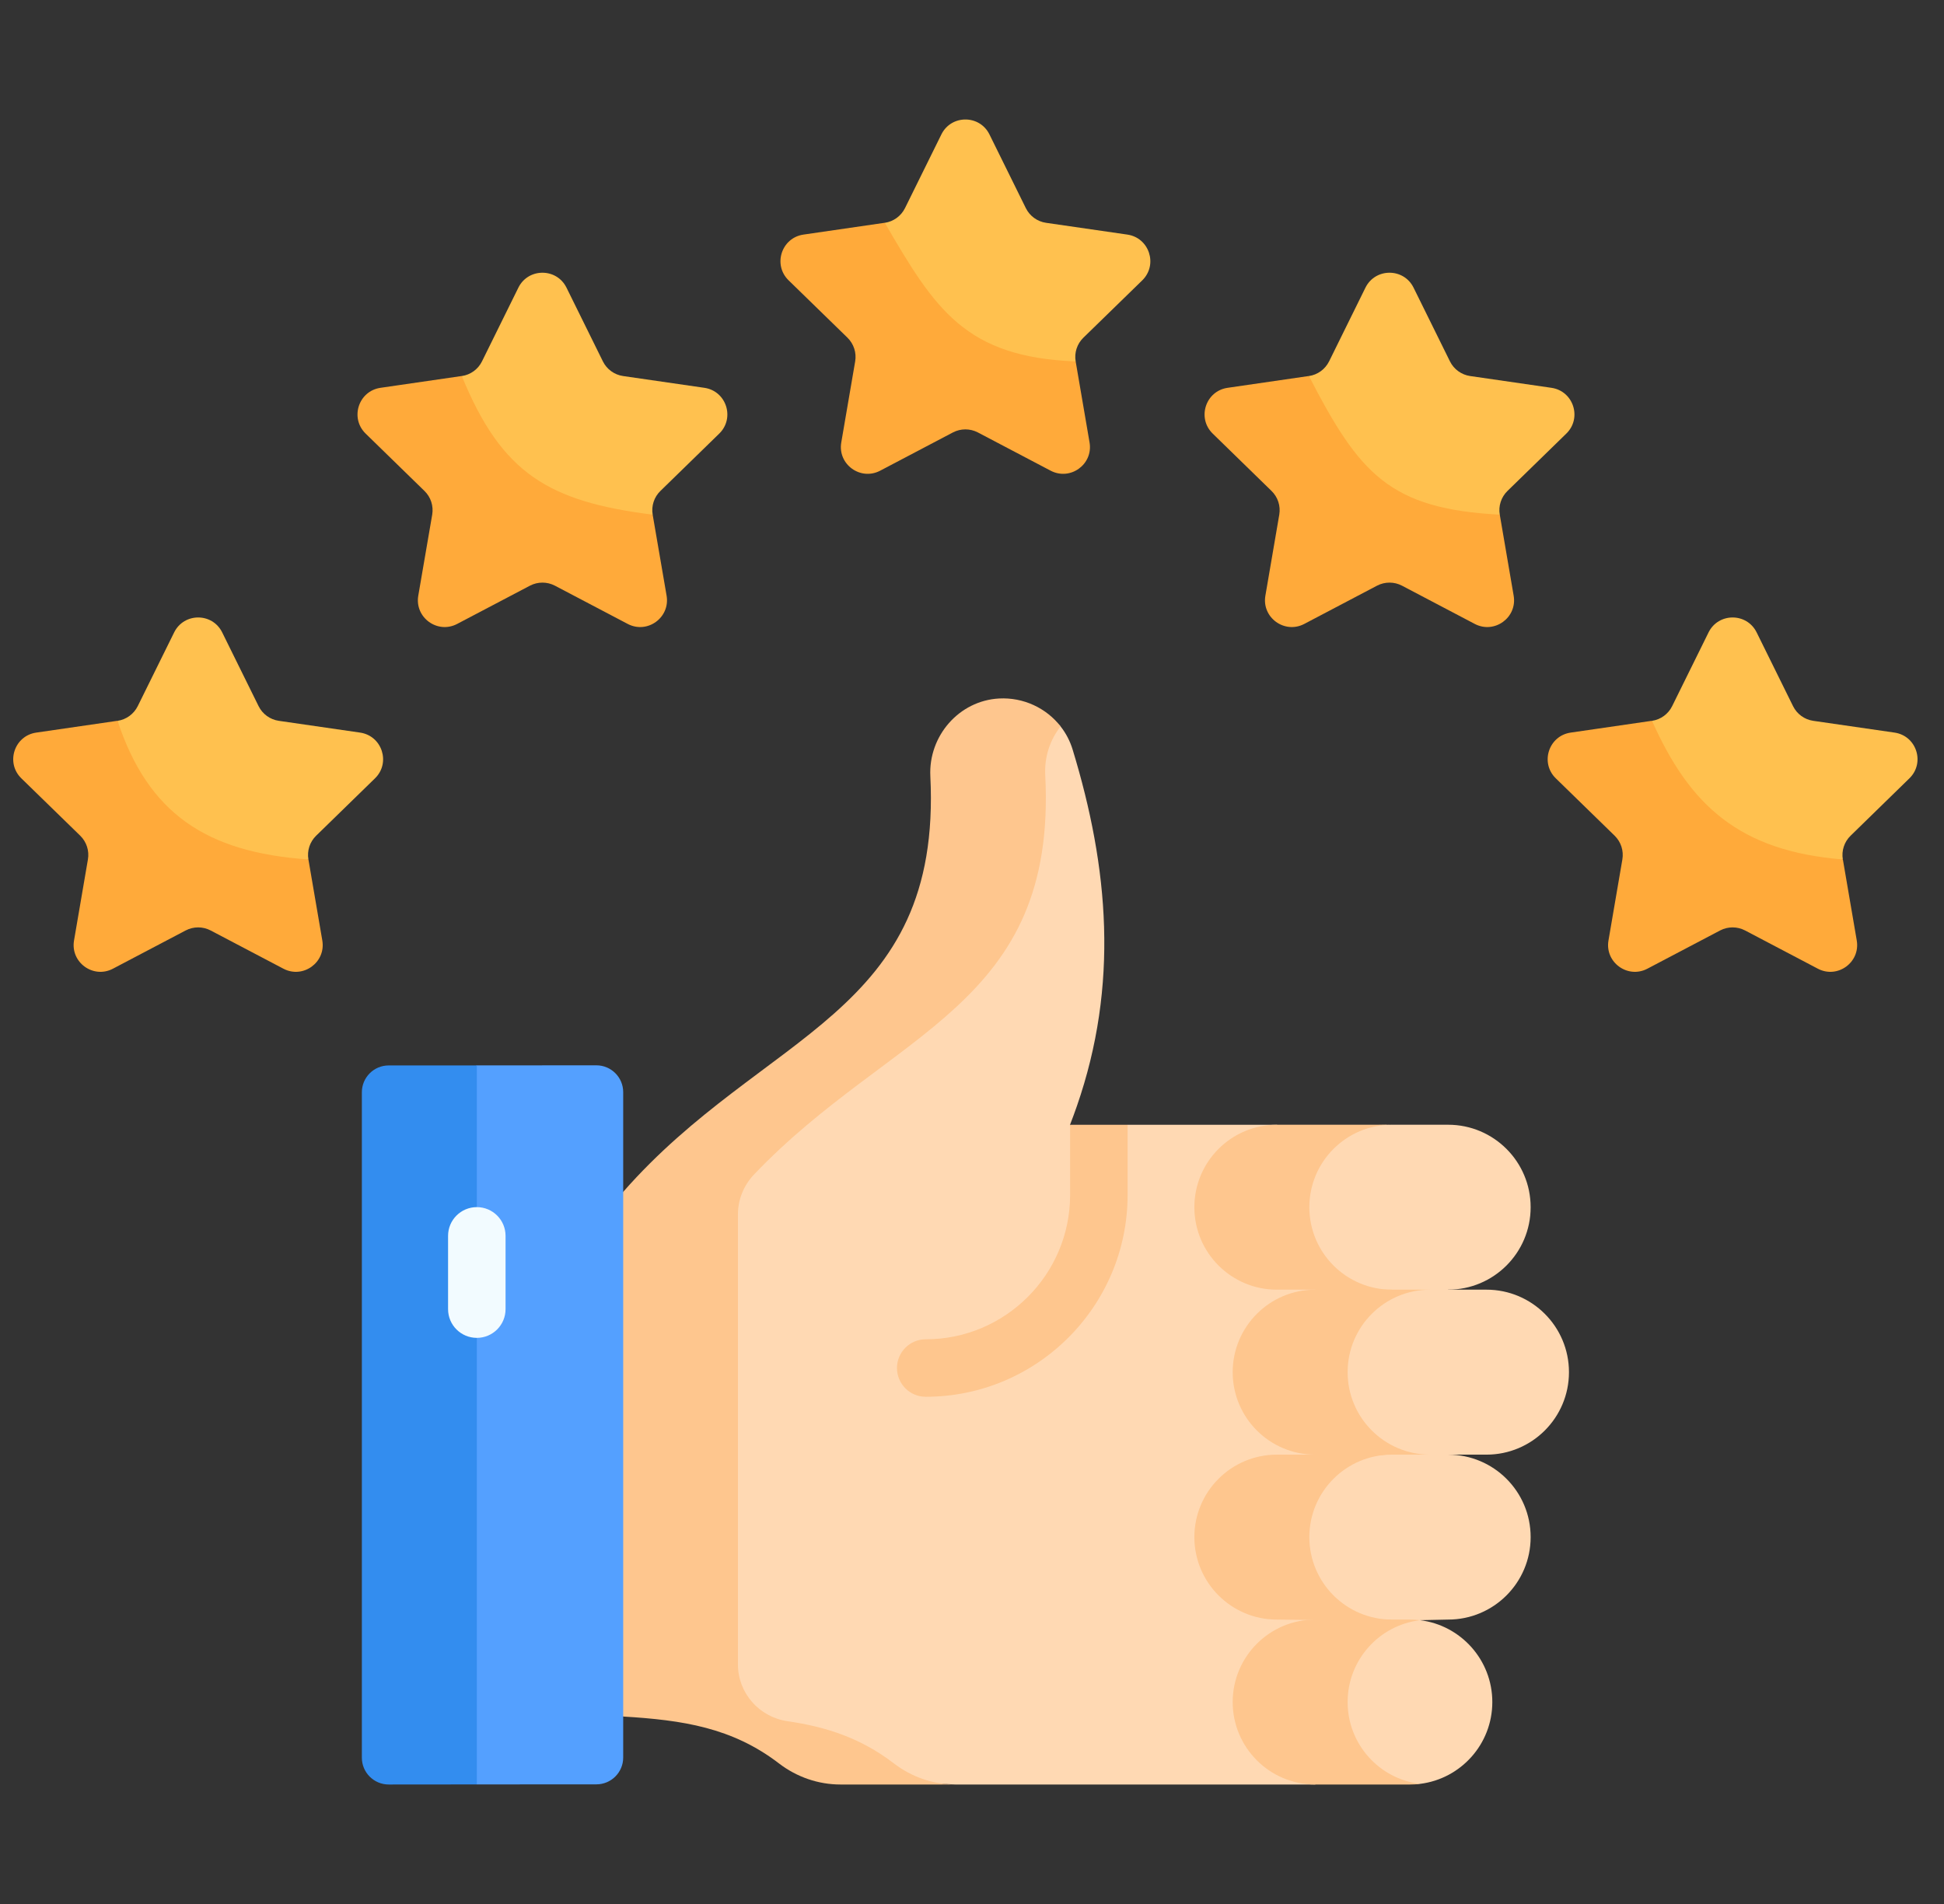
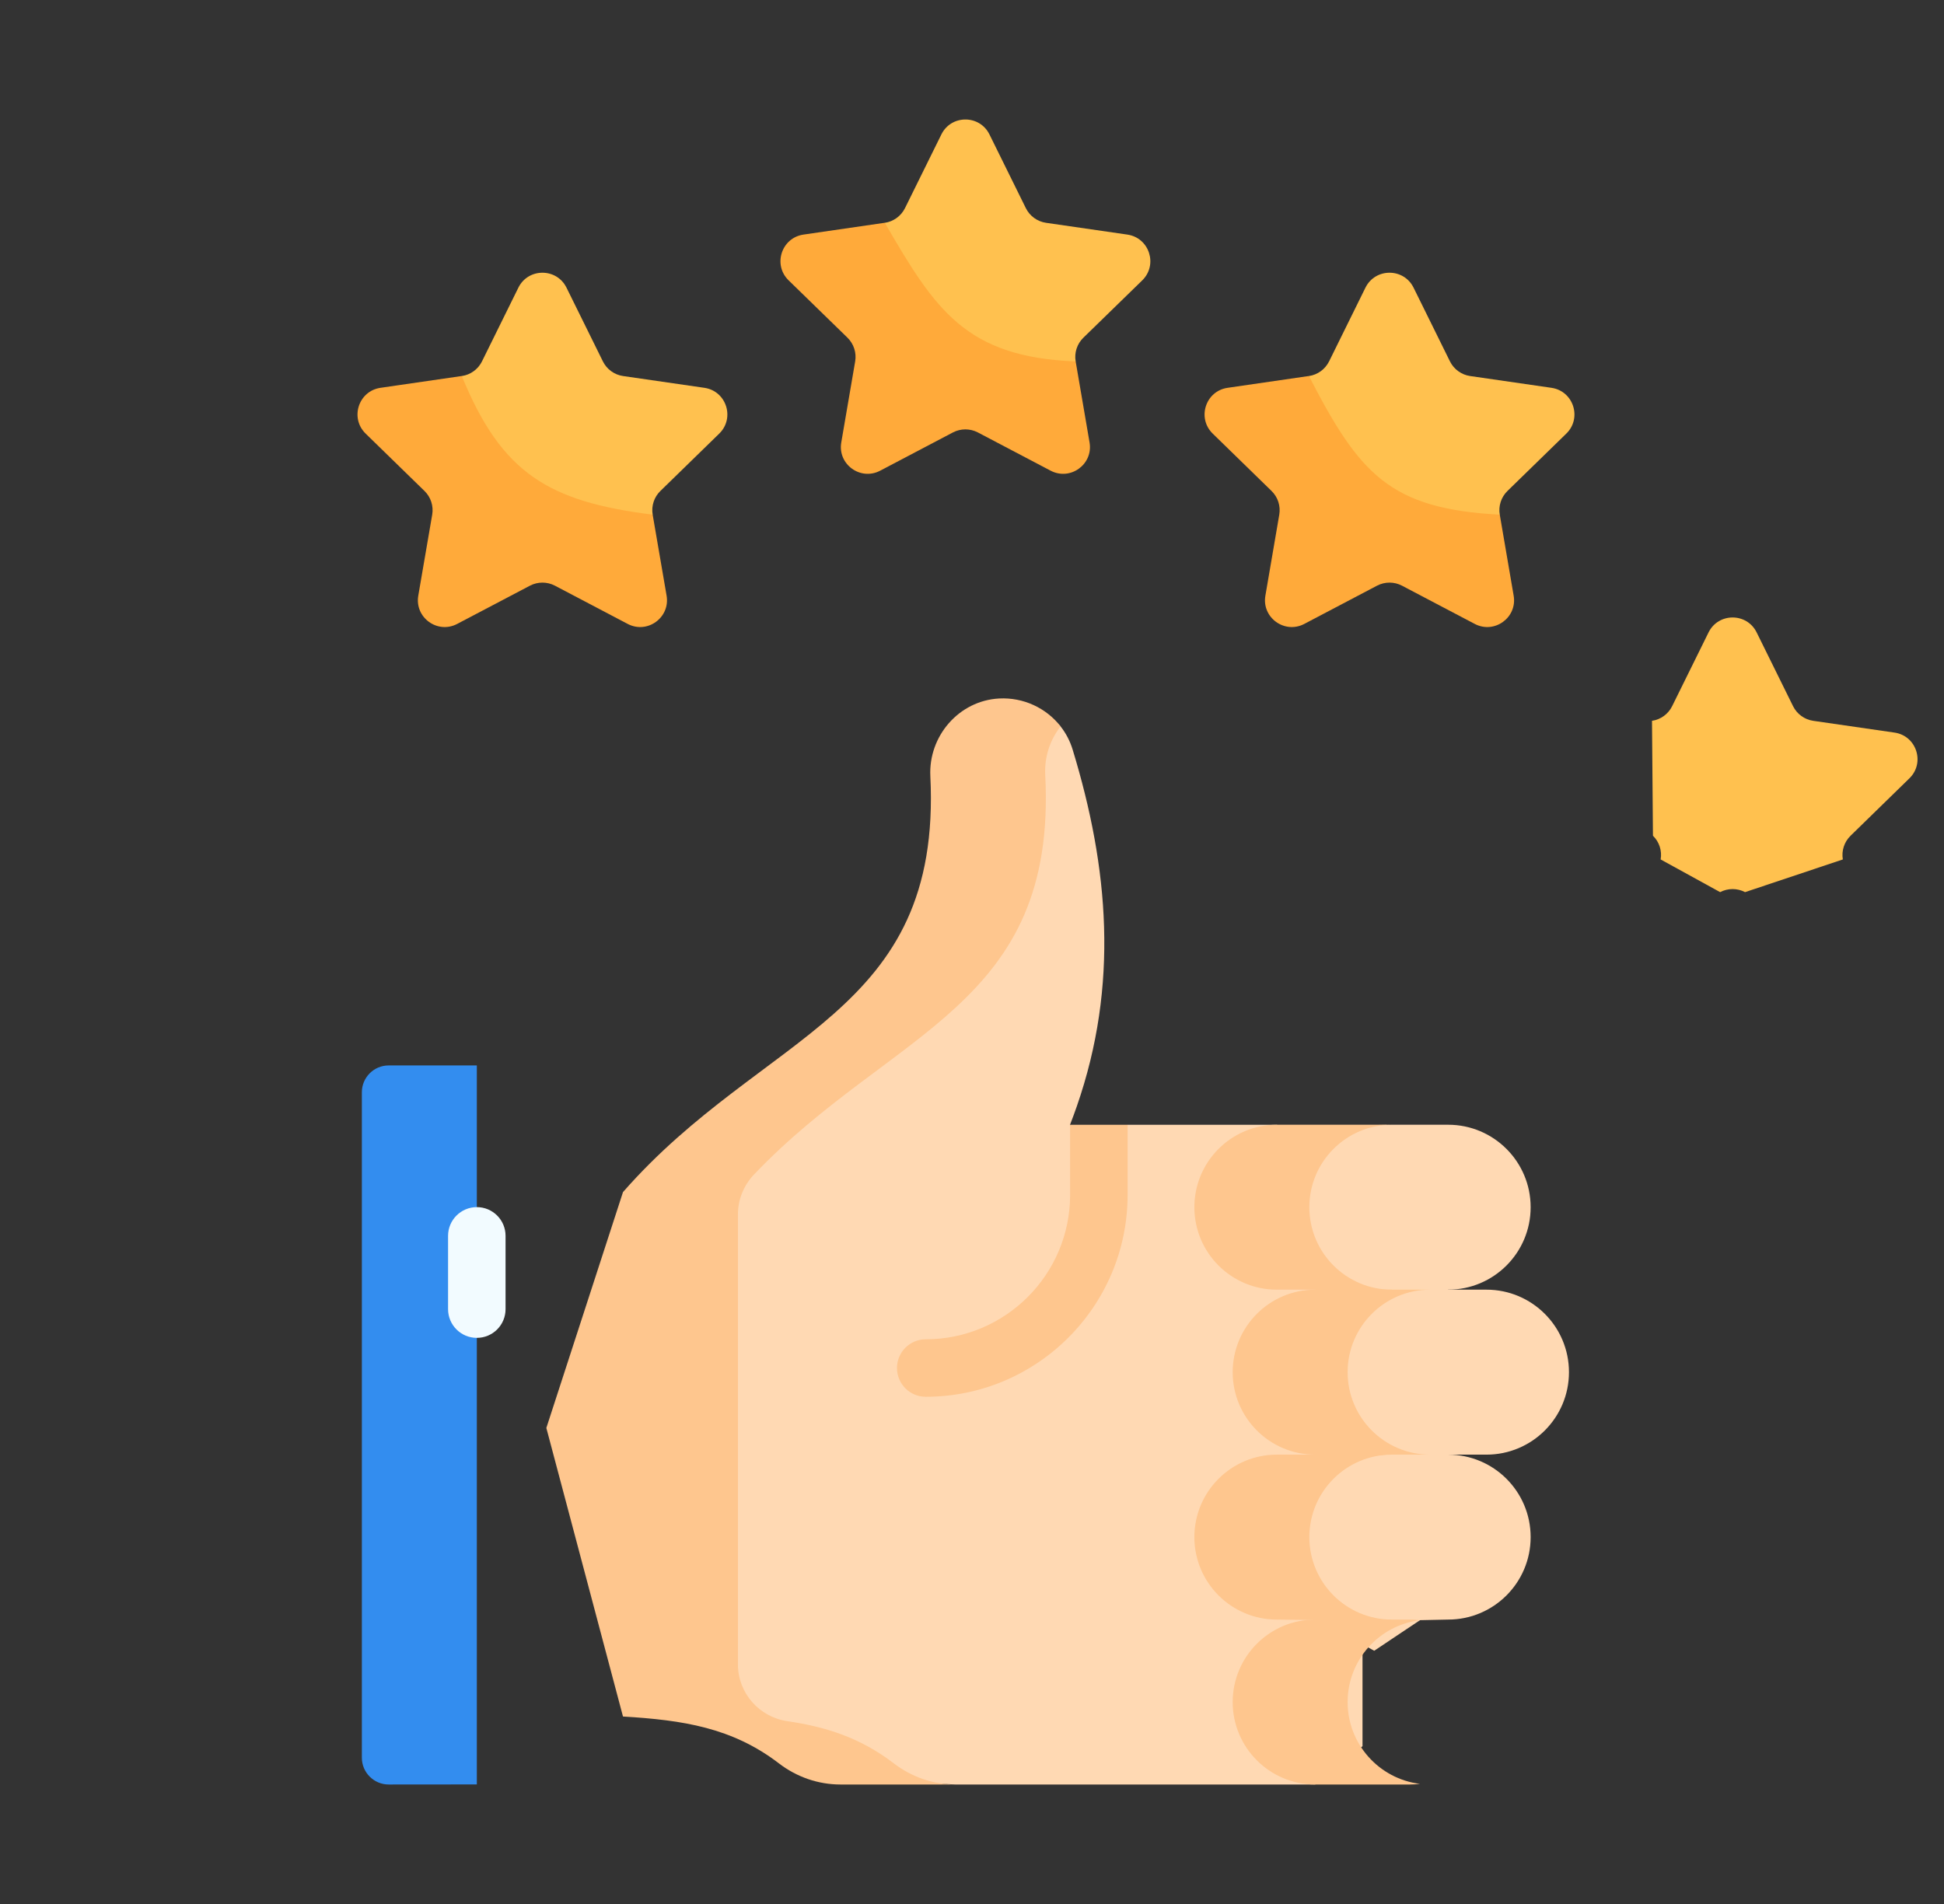
<svg xmlns="http://www.w3.org/2000/svg" width="49" height="48" viewBox="0 0 49 48" fill="none">
  <rect x="0" y="0" width="49" height="48" fill="#333333" stroke="none" />
  <g clip-path="url(#clip0_7616_389)">
    <path d="M34.343 29.322V44.022L33.15 44.988H24.082L22.15 44.892C21.588 44.892 21.046 44.798 20.599 44.456C19.424 43.555 18.18 42.398 16.669 42.308V30.054C20.224 25.992 24.73 25.609 24.414 19.539C24.36 18.489 26.392 17.876 26.733 18.313C26.867 18.484 26.971 18.681 27.037 18.898C27.945 21.875 28.205 24.831 27.142 27.89C27.089 28.042 27.033 28.195 26.974 28.347C26.973 28.35 26.971 28.353 26.971 28.356L27.682 29.322L28.422 28.356H32.185L34.343 29.322Z" fill="#FFD9B3" />
    <path d="M18.6 41.958V30.615C18.6 30.239 18.748 29.88 19.007 29.608C22.489 25.954 26.649 25.38 26.346 19.539C26.322 19.078 26.47 18.648 26.733 18.312C26.373 17.851 25.799 17.577 25.184 17.609C24.172 17.663 23.4 18.556 23.45 19.568C23.749 25.61 19.253 25.997 15.703 30.053L13.771 35.999L15.703 43.274C17.215 43.364 18.459 43.555 19.634 44.456C20.079 44.798 20.623 44.988 21.184 44.988H24.082C23.52 44.988 22.977 44.798 22.531 44.456C21.696 43.815 20.826 43.534 19.85 43.392C19.134 43.288 18.6 42.681 18.6 41.958Z" fill="#FEC68E" />
-     <path d="M15.032 44.984L12.019 44.986L10.087 44.022V27.826L12.019 26.859L15.031 26.857C15.405 26.857 15.708 27.16 15.708 27.533V44.309C15.708 44.682 15.405 44.984 15.032 44.984Z" fill="#54A0FF" />
    <path d="M12.019 26.86H9.797C9.424 26.86 9.121 27.163 9.121 27.536V44.312C9.121 44.685 9.424 44.988 9.798 44.988L12.019 44.986V26.86Z" fill="#338DEF" />
    <path d="M24.94 3.389L25.857 5.247C25.955 5.446 26.146 5.585 26.366 5.617L28.416 5.914C28.97 5.995 29.192 6.676 28.791 7.068L27.307 8.514C27.148 8.669 27.075 8.893 27.113 9.112L24.648 9.937C24.451 9.833 24.216 9.833 24.019 9.937L22.521 9.112C22.558 8.893 22.486 8.669 22.326 8.514L22.302 5.617C22.522 5.585 22.712 5.446 22.811 5.247L23.728 3.389C23.976 2.887 24.692 2.887 24.94 3.389Z" fill="#FFC14F" />
    <path d="M27.113 9.112L27.463 11.154C27.558 11.706 26.978 12.127 26.482 11.866L24.648 10.902C24.451 10.799 24.216 10.799 24.019 10.902L22.186 11.866C21.69 12.127 21.11 11.706 21.205 11.154L21.555 9.112C21.593 8.893 21.52 8.669 21.361 8.513L19.877 7.067C19.476 6.676 19.697 5.995 20.252 5.914L22.302 5.616C23.573 7.807 24.334 9.001 27.113 9.112Z" fill="#FFAA3A" />
    <path d="M14.279 7.252L15.196 9.11C15.294 9.309 15.484 9.448 15.705 9.48L17.755 9.777C18.309 9.858 18.53 10.54 18.129 10.931L16.646 12.377C16.486 12.532 16.414 12.756 16.451 12.975L13.987 13.8C13.79 13.696 13.555 13.696 13.358 13.8L11.859 12.975C11.897 12.756 11.824 12.532 11.665 12.377L11.64 9.48C11.861 9.448 12.051 9.309 12.149 9.11L13.066 7.252C13.314 6.75 14.031 6.75 14.279 7.252Z" fill="#FFC14F" />
    <path d="M16.451 12.975L16.802 15.017C16.896 15.569 16.317 15.99 15.821 15.729L13.987 14.765C13.79 14.662 13.555 14.662 13.358 14.765L11.524 15.729C11.028 15.99 10.449 15.569 10.543 15.017L10.894 12.975C10.931 12.756 10.859 12.532 10.699 12.377L9.216 10.931C8.815 10.539 9.036 9.858 9.59 9.777L11.64 9.479C12.648 11.945 13.834 12.644 16.451 12.975Z" fill="#FFAA3A" />
-     <path d="M5.601 15.944L6.518 17.802C6.616 18.001 6.807 18.14 7.027 18.172L9.077 18.469C9.631 18.55 9.853 19.231 9.452 19.622L7.968 21.069C7.809 21.224 7.736 21.448 7.774 21.667L5.309 22.491C5.112 22.388 4.877 22.388 4.68 22.491L3.182 21.667C3.219 21.448 3.147 21.224 2.987 21.069L2.963 18.172C3.183 18.14 3.373 18.001 3.472 17.802L4.389 15.944C4.637 15.441 5.353 15.441 5.601 15.944Z" fill="#FFC14F" />
-     <path d="M7.774 21.667L8.124 23.709C8.219 24.261 7.639 24.682 7.143 24.421L5.309 23.457C5.112 23.354 4.877 23.354 4.68 23.457L2.847 24.421C2.351 24.682 1.771 24.261 1.866 23.709L2.216 21.667C2.254 21.447 2.181 21.224 2.022 21.068L0.538 19.622C0.137 19.231 0.358 18.55 0.913 18.469L2.963 18.171C3.731 20.491 5.18 21.489 7.774 21.667Z" fill="#FFAA3A" />
    <path d="M44.278 15.944L45.195 17.802C45.293 18.001 45.483 18.14 45.704 18.172L47.754 18.469C48.308 18.55 48.529 19.231 48.128 19.622L46.645 21.069C46.486 21.224 46.413 21.448 46.45 21.667L43.986 22.491C43.789 22.388 43.554 22.388 43.357 22.491L41.858 21.667C41.896 21.448 41.823 21.224 41.664 21.069L41.64 18.172C41.86 18.14 42.05 18.001 42.148 17.802L43.065 15.944C43.313 15.441 44.03 15.441 44.278 15.944Z" fill="#FFC14F" />
-     <path d="M46.451 21.667L46.801 23.709C46.895 24.261 46.316 24.682 45.82 24.421L43.986 23.457C43.789 23.354 43.554 23.354 43.357 23.457L41.524 24.421C41.028 24.682 40.448 24.261 40.543 23.709L40.893 21.667C40.93 21.448 40.858 21.224 40.698 21.068L39.215 19.622C38.814 19.231 39.035 18.55 39.59 18.469L41.64 18.171C42.587 20.298 43.833 21.457 46.451 21.667Z" fill="#FFAA3A" />
    <path d="M35.63 7.252L36.547 9.11C36.645 9.309 36.836 9.448 37.056 9.48L39.106 9.777C39.66 9.858 39.882 10.54 39.48 10.931L37.997 12.377C37.838 12.532 37.765 12.756 37.803 12.975L35.338 13.8C35.141 13.696 34.906 13.696 34.709 13.8L33.211 12.975C33.248 12.756 33.175 12.532 33.016 12.377L32.992 9.48C33.212 9.448 33.402 9.309 33.501 9.11L34.417 7.252C34.666 6.75 35.382 6.75 35.63 7.252Z" fill="#FFC14F" />
    <path d="M37.803 12.975L38.153 15.017C38.248 15.569 37.668 15.99 37.172 15.729L35.338 14.765C35.142 14.662 34.906 14.662 34.709 14.765L32.876 15.729C32.38 15.99 31.8 15.569 31.895 15.017L32.245 12.975C32.282 12.756 32.21 12.532 32.05 12.377L30.567 10.931C30.166 10.539 30.387 9.858 30.942 9.777L32.992 9.479C34.263 11.945 35.024 12.829 37.803 12.975Z" fill="#FFAA3A" />
    <path d="M36.502 32.513L35.082 33.677L33.15 32.487C32.002 32.487 31.071 31.583 31.071 30.434C31.071 29.286 32.002 28.388 33.15 28.388L35.082 28.355H36.502C37.65 28.355 38.581 29.286 38.581 30.434C38.581 31.583 37.65 32.513 36.502 32.513Z" fill="#FFD9B3" />
-     <path d="M33.003 30.434C33.003 29.286 33.934 28.355 35.082 28.355H32.184C31.036 28.355 30.105 29.286 30.105 30.434C30.105 31.583 31.036 32.513 32.184 32.513H33.15L34.063 33.017L35.082 32.513C33.934 32.513 33.003 31.583 33.003 30.434Z" fill="#FEC68E" />
+     <path d="M33.003 30.434C33.003 29.286 33.934 28.355 35.082 28.355H32.184C31.036 28.355 30.105 29.286 30.105 30.434C30.105 31.583 31.036 32.513 32.184 32.513H33.15L34.063 33.017L35.082 32.513C33.934 32.513 33.003 31.583 33.003 30.434" fill="#FEC68E" />
    <path d="M36.502 40.83L35.792 40.845L34.638 41.616L33.15 40.8C32.002 40.8 31.071 39.899 31.071 38.751C31.071 37.602 32.002 36.7 33.15 36.7L35.082 36.672H36.502C37.65 36.672 38.581 37.602 38.581 38.751C38.581 39.899 37.65 40.83 36.502 40.83Z" fill="#FFD9B3" />
-     <path d="M35.536 44.973L34.116 44.892C32.968 44.892 32.037 44.057 32.037 42.909C32.037 41.761 32.968 40.926 34.116 40.926L35.536 40.847C35.623 40.847 35.708 40.835 35.792 40.845C36.819 40.971 37.615 41.847 37.615 42.909C37.615 43.971 36.819 44.846 35.792 44.972C35.708 44.983 35.623 44.973 35.536 44.973Z" fill="#FFD9B3" />
    <path d="M33.968 42.909C33.968 41.847 34.764 40.971 35.792 40.846C35.708 40.835 35.623 40.83 35.536 40.83H33.15C32.002 40.83 31.071 41.761 31.071 42.909C31.071 44.057 32.002 44.988 33.15 44.988H35.536C35.623 44.988 35.708 44.983 35.792 44.972C34.764 44.846 33.968 43.971 33.968 42.909Z" fill="#FEC68E" />
    <path d="M37.467 36.672H36.502L35.792 37.655L34.116 36.656C32.968 36.656 32.037 35.741 32.037 34.593C32.037 33.444 32.968 32.539 34.116 32.539L36.048 32.513H37.468C38.616 32.513 39.547 33.444 39.547 34.593C39.547 35.741 38.616 36.672 37.467 36.672Z" fill="#FFD9B3" />
    <path d="M33.003 38.751C33.003 37.602 33.934 36.672 35.082 36.672H32.184C31.036 36.672 30.105 37.602 30.105 38.751C30.105 39.899 31.036 40.83 32.184 40.83L33.093 40.841L33.494 41.616L35.082 40.83C33.934 40.83 33.003 39.899 33.003 38.751Z" fill="#FEC68E" />
    <path d="M33.968 34.593C33.968 33.444 34.899 32.513 36.047 32.513H33.15C32.002 32.513 31.071 33.444 31.071 34.593C31.071 35.741 32.002 36.672 33.15 36.672L33.481 36.818L34.918 36.672H36.047C34.899 36.672 33.968 35.741 33.968 34.593Z" fill="#FEC68E" />
    <path d="M12.019 33.728C11.619 33.728 11.294 33.404 11.294 33.004V31.156C11.294 30.756 11.619 30.432 12.019 30.432C12.419 30.432 12.743 30.756 12.743 31.156V33.004C12.743 33.404 12.419 33.728 12.019 33.728Z" fill="#F2FBFF" />
    <path d="M28.422 28.356V30.124C28.422 32.93 26.139 35.213 23.333 35.213C22.934 35.213 22.609 34.888 22.609 34.488C22.609 34.088 22.934 33.764 23.333 33.764C25.34 33.764 26.973 32.131 26.973 30.124V28.356H28.422Z" fill="#FEC68E" />
  </g>
  <defs>
    <clipPath id="clip0_7616_389">
      <rect width="48" height="48" fill="white" transform="translate(0.333)" />
    </clipPath>
  </defs>
</svg>